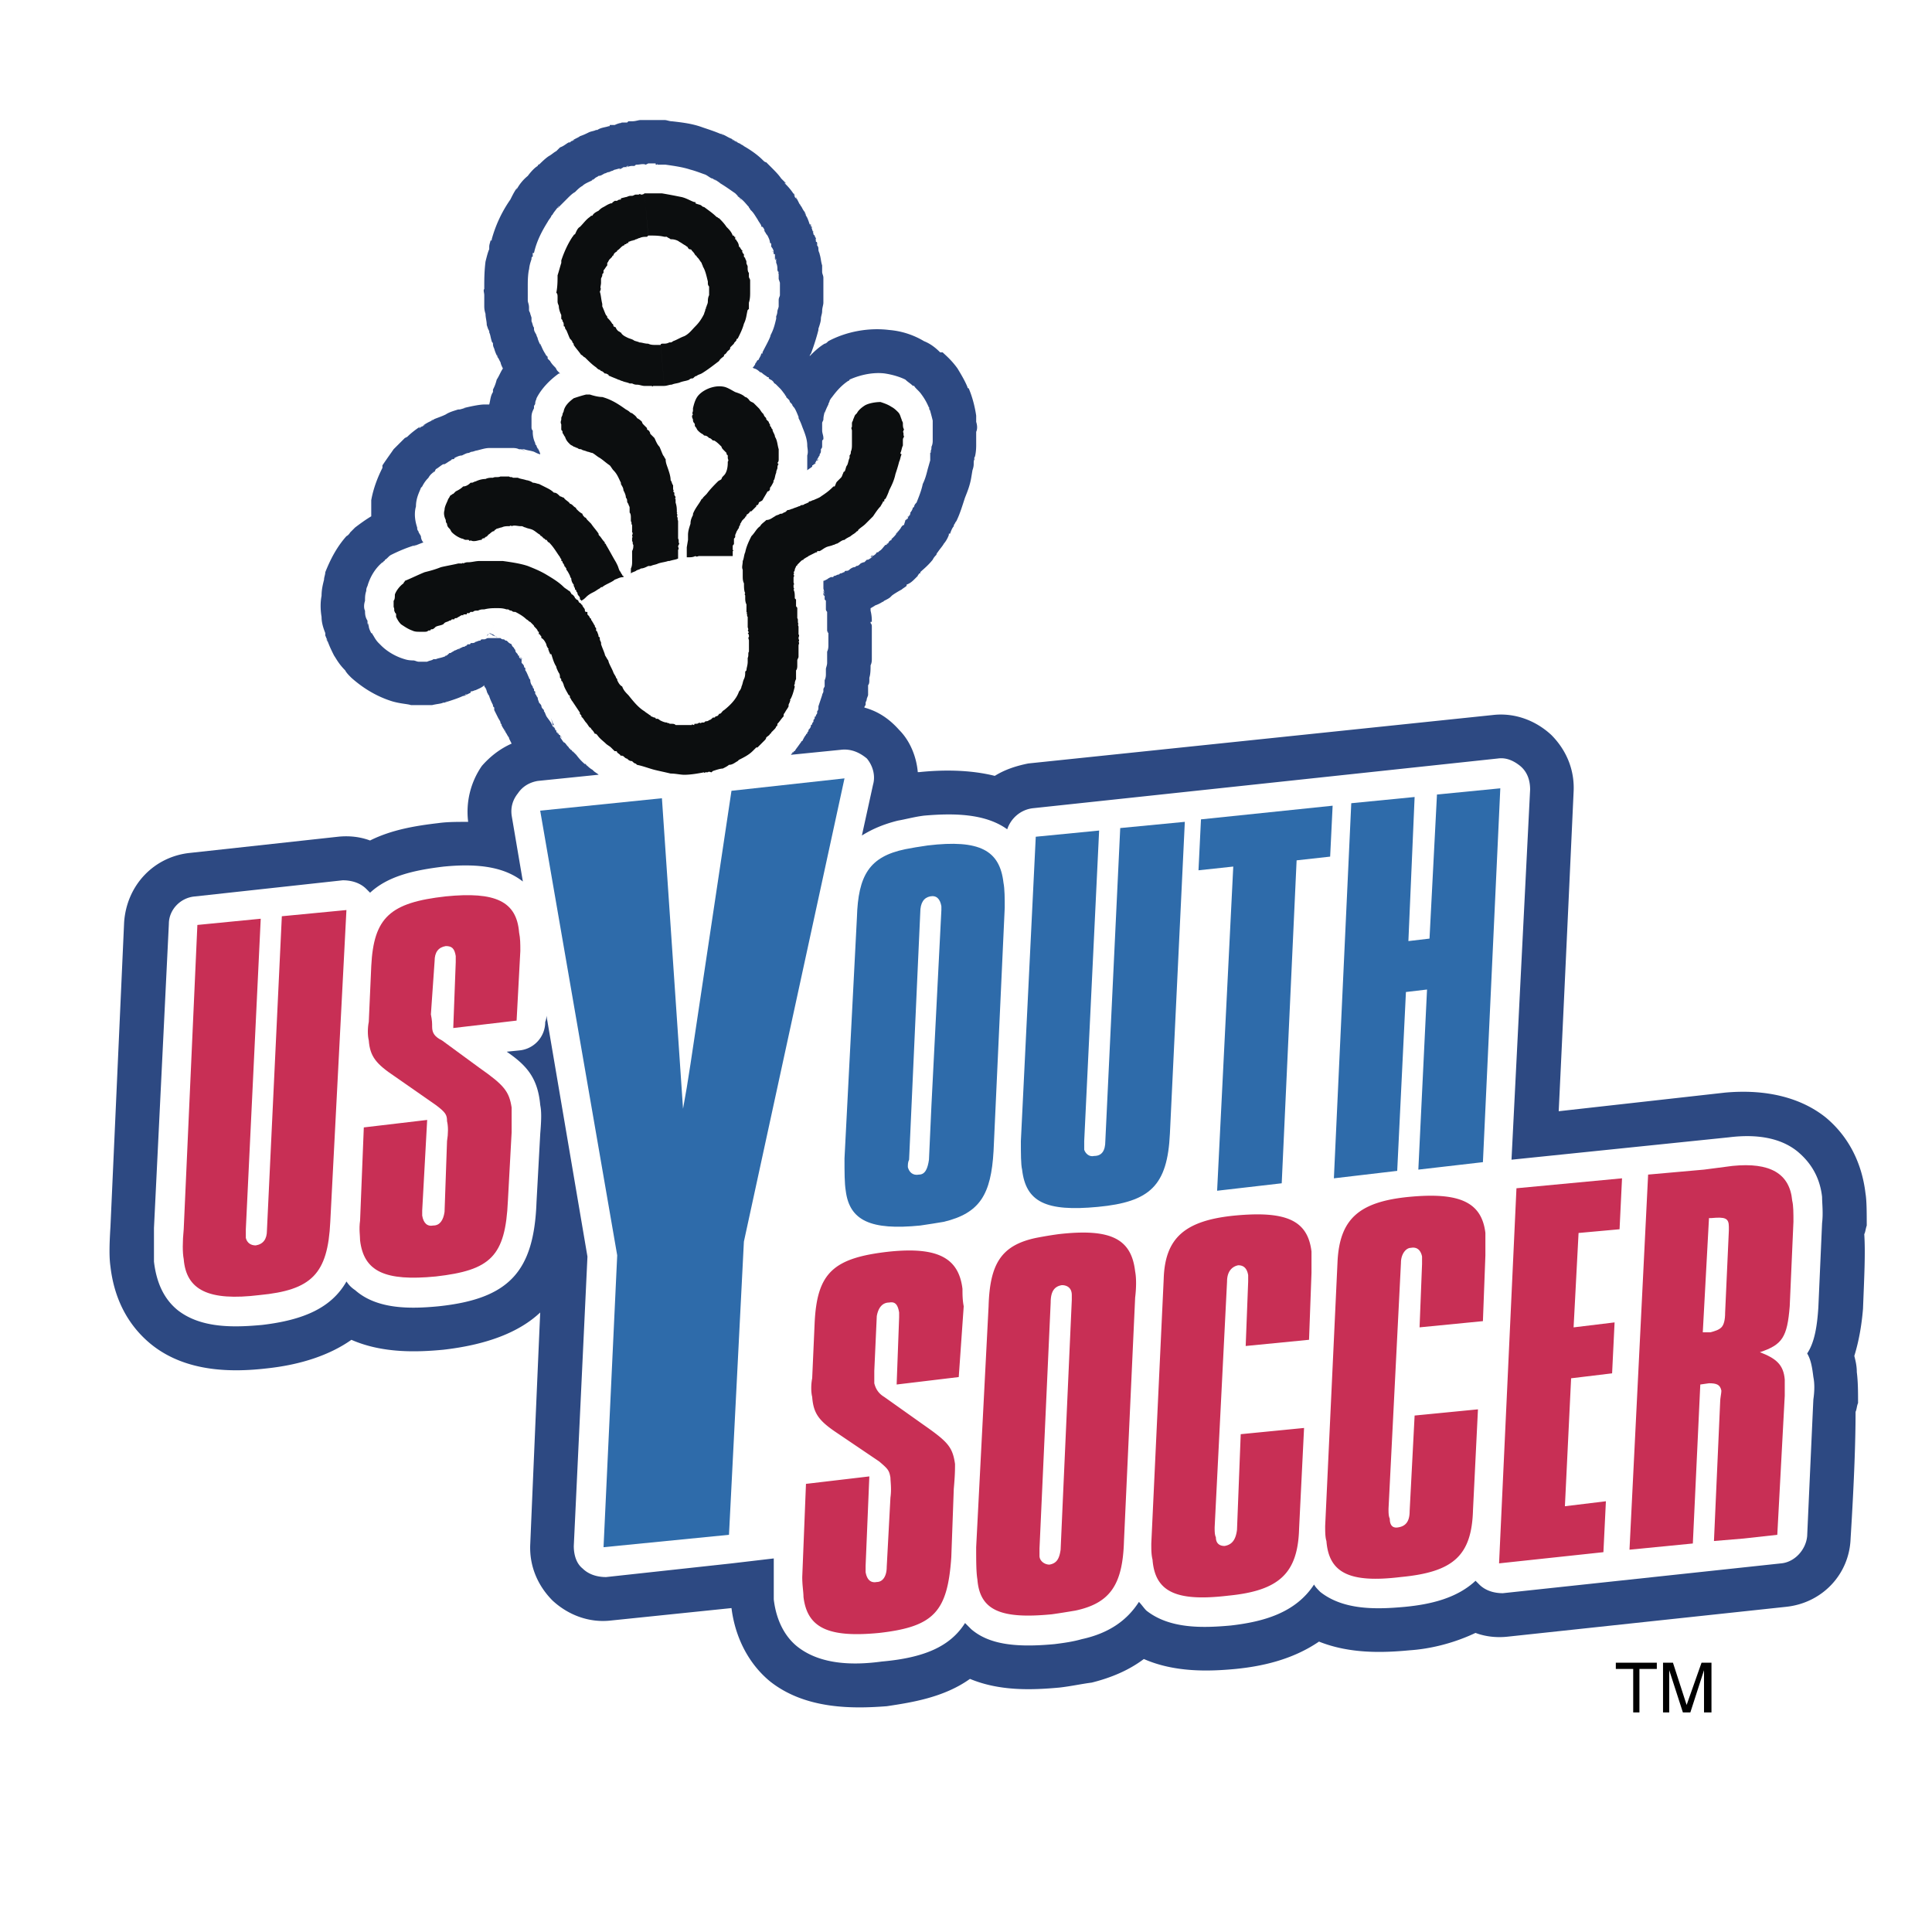
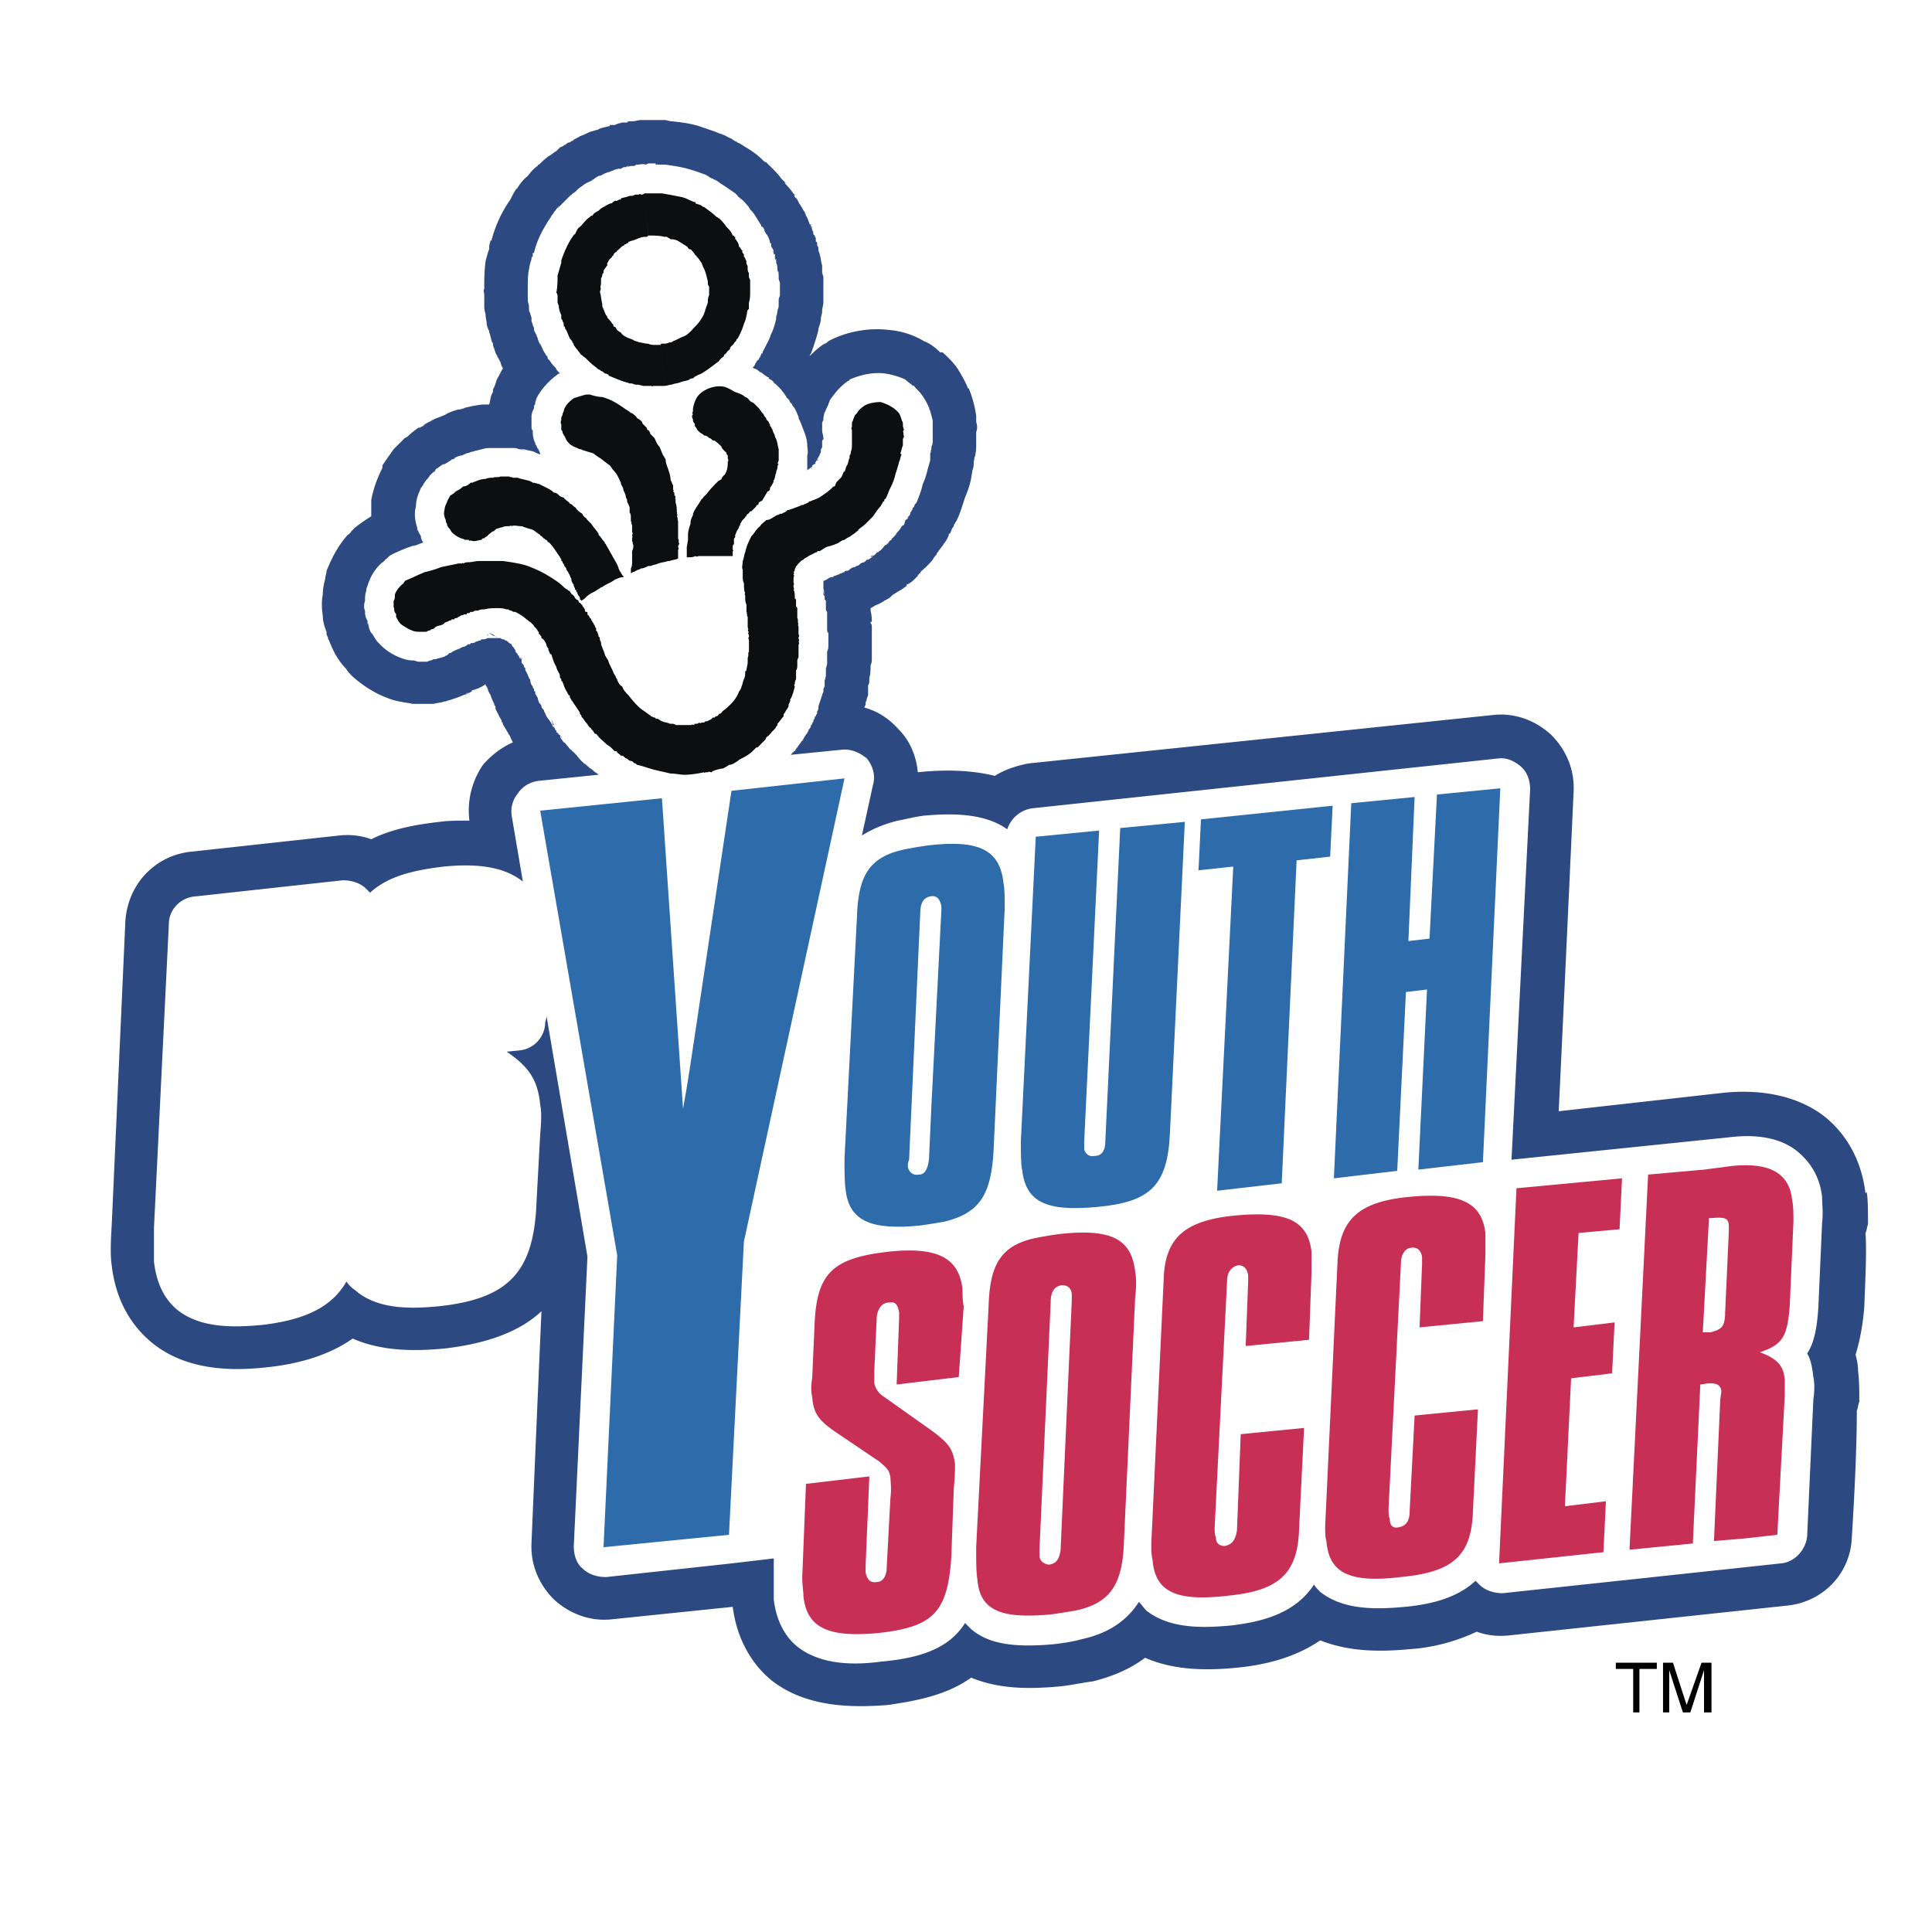
<svg xmlns="http://www.w3.org/2000/svg" width="2500" height="2500" viewBox="0 0 192.756 192.756">
  <g fill-rule="evenodd" clip-rule="evenodd">
    <path fill="#fff" d="M0 0h192.756v192.756H0V0z" />
    <path d="M161.211 165.891v.619h1.734v4.338h.621v-4.338h1.735v-.619h-4.09zM165.92 165.891v4.957h.619v-4.213l1.363 4.213h.744l1.364-4.213v4.213h.744v-4.957h-.992l-1.487 4.213-1.363-4.213h-.992z" />
-     <path d="M186.119 119.049c-.371-3.1-1.734-5.701-3.965-7.561-2.479-1.982-5.949-2.85-10.037-2.479l-16.605 1.859c.494-10.162 1.486-31.848 1.486-31.848.123-2.23-.744-4.213-2.23-5.701-1.611-1.487-3.717-2.23-5.824-1.982l-46.348 4.833c-1.238.248-2.354.62-3.346 1.239-2.478-.62-5.205-.62-7.559-.372h-.124c-.124-1.487-.744-3.098-1.859-4.213-.991-1.115-2.106-1.859-3.47-2.23 0 0 0-.124.124-.248 0-.248 0-.372.124-.62 0 .124-.124.372-.124.372 0-.124.124-.372.248-.743v-.869-.124c0-.124.124-.248 0-.372.124.125 0 .248 0 .372.124-.124.124-.372.124-.496v-.248-.248.248c.124-.372.124-.867.124-1.363v-.124.248c.124-.248.124-.496.124-.619v-.124-.248-.496-.743-.744-.124-.741c0-.124 0-.248-.124-.372v-.124h.124c0-.248 0-.62-.124-1.115v-.248c.248-.124.372-.248.496-.248h.124-.248c.372-.124.62-.248.991-.496-.124.124-.124.124-.248.124.124 0 .248-.124.248-.124.248-.124.496-.248.62-.372l.124-.124c.124-.124.744-.496.991-.62.125-.124.372-.248.496-.372v-.124c.372-.124.62-.372.867-.62l.248-.248c0-.125.124-.125.124-.248h.124v-.124c.248-.248.744-.619 1.239-1.239.124-.248.248-.372.372-.496 0-.124.124-.248.124-.248.248-.372.496-.62.62-.868.124-.124.372-.496.496-.867v-.124h.124c.124-.371.248-.619.372-.743v-.124c.124-.124.124-.248.248-.372.372-.743.62-1.611.868-2.354.248-.619.495-1.239.619-1.982l.124-.744c.125-.372.125-.496.125-.744 0-.124 0-.248.123-.372-.123 0-.123.125-.123.125.123-.125 0-.248.123-.372v-.372-.124.496c.125-.496.125-.991.125-1.239V44.2v-.744-.372c.123-.248.123-.62 0-.992v-.62c-.125-.867-.373-1.858-.745-2.726 0 0-.124 0-.124-.124-.248-.62-.62-1.239-.992-1.859-.62-.867-1.239-1.363-1.487-1.611h-.248c-.496-.495-.992-.867-1.611-1.115a8.057 8.057 0 0 0-3.47-1.115c-1.983-.248-4.213.124-6.072 1.115-.124.124-.248.249-.372.249-.62.372-1.116.867-1.487 1.239 0-.124.124-.248.124-.248.372-.991.62-1.859.743-2.355v-.124c.125-.124.125-.124.125-.248 0 .124 0 .124-.125.248.125-.372.248-.744.248-.992s.124-.496.124-.743c0-.372.124-.62.124-.867v-.248-1.239V27.47v.248c0-.248-.124-.372-.124-.619v-.62c-.124-.372-.124-.743-.248-1.115 0-.124-.125-.248-.125-.496 0-.124 0-.248-.124-.372v-.248s0-.125-.124-.125c0-.124 0-.248-.124-.372.124.124.124.124.124.248v-.248c-.124-.124-.124-.248-.124-.372v.125l-.124-.125c0-.248-.124-.371-.124-.495-.124-.248-.124-.372-.248-.496h.124c0 .124 0 .248.124.372 0 .124 0 .248.124.372 0 0 0-.124-.124-.124v-.248c0-.124-.124-.248-.248-.372-.124-.372-.248-.743-.496-1.115v-.124c.124.248.124.372.248.62-.124-.248-.248-.496-.248-.62-.124-.124-.248-.372-.372-.62v0l-.124-.124c.124.124.124.248.124.248v-.125 0c-.124-.124-.124-.248-.248-.248 0 0 .124 0 .124.124l-.372-.744c0 .124.124.248.124.372 0-.124-.124-.248-.248-.372 0-.124-.124-.248-.124-.372 0 0 .124.124.124.248-.372-.62-.744-.991-.992-1.239v-.124c0 .124.124.124.124.124l-.496-.496c-.248-.372-.62-.743-.991-1.115l-.248-.248-.248-.248c-.124 0-.248-.124-.372-.248-.372-.372-.991-.868-1.859-1.363-.124-.124-.248-.124-.372-.248-.372-.124-.62-.372-.868-.372.124 0 .248 0 .372.124 0 0 .124 0 .124.124 0-.124-.124-.124-.124-.124.124 0 .248.124.248.124-.124 0-.124-.124-.248-.124.124 0 .124 0 .248.124-.248-.124-.248-.124-.372-.248 0 0-.124 0-.248-.124-.372-.124-.62-.372-1.115-.496.124 0 .248 0 .248.124-.496-.248-1.239-.496-1.982-.744-.992-.372-1.983-.496-3.098-.62-.248 0-.496-.124-.744-.124h-2.35c-.248 0-.496.124-.868.124h-.124.124-.248-.124.124-.124.124-.124l-.124.124h-.248-.124.124c-.124 0-.372 0-.496.125.124-.125.248-.125.248-.125h.248c-.372 0-.743.125-.991.248h-.124-.372c0 .124 0 .124-.124.124-.372.124-.744.124-1.115.372h-.248c-.124.124-.248.124-.372.124.124 0 .248 0 .372-.124h.124c-.248.124-.496.124-.744.248s-.496.248-.867.372c-.124.124-.496.248-.868.496.124 0 .248-.124.372-.124-.248 0-.372.124-.496.248h-.124c-.248.124-.496.372-.868.496.248 0 .372-.124.496-.248-.124.124-.248.248-.496.248l-.372.372c-.248.124-.496.372-.744.496-.372.248-.744.619-1.115.991.124-.124.124-.124.124-.248 0 .124-.124.124-.124.248-.248.124-.62.496-.991.991a4.398 4.398 0 0 0-1.116 1.363s0-.124.124-.248c-.248.248-.496.744-.743 1.24a12.831 12.831 0 0 0-1.859 3.965c0 .124 0 .124-.125.124 0 .124-.124.371-.124.619v.248c-.124.248-.248.744-.372 1.239-.124.992-.124 1.858-.124 2.479v.248c-.124.124 0 .372 0 .619v.992c0 .248 0 .496.124.867 0 .372.125.744.125 1.116l.124.372.124.248v.124c.124.248.124.496.248.867 0 .124.124.124.124.249 0 .124 0 .248.124.496.124.496.372.867.372.991 0-.124 0-.248-.124-.372l.371.744v-.124c0 .248.125.495.248.743-.248.372-.372.744-.619 1.115-.124.496-.248.744-.372.992v.248c-.248.372-.248.744-.372 1.239h-.496c-.372 0-1.115.124-2.106.372h.248c-.248 0-.496.124-.62.124h-.124c-.372.124-.868.248-1.239.496-.496.248-.991.372-1.487.62.124 0 .248 0 .248-.124h.248-.124s-.124 0-.248.124c-.372.124-.743.372-1.115.62.124-.124.248-.124.496-.248-.248.124-.372.248-.496.248-.124.124-.124.124-.248.124 0 0 .125 0 .125-.124-.372.248-.868.62-1.24.992l-.248.124-.248.248-.868.867c-.248.372-.62.868-1.115 1.611v.248c-.372.743-.868 1.858-1.116 3.222v1.611c-.619.372-1.115.743-1.61 1.115l-.124.124v.125-.125l-.124.125-.248.248s-.124.248-.372.372c-.991 1.115-1.611 2.354-2.107 3.594 0 .248-.124.496-.124.744-.124.496-.248.991-.248 1.611-.124.62-.124 1.363 0 2.106 0 .496.124.992.372 1.611v.248c.124.248.124.372.248.62-.124-.124-.124-.248-.124-.372.248.744.496 1.239.744 1.735.248.372.495.867 1.115 1.487.124.248.372.496.62.743 1.115.992 2.479 1.859 4.089 2.354.868.248 1.487.248 1.859.372h2.108c.496-.124.868-.124 1.116-.248h.124c.124-.124.248-.124.496-.124-.124 0-.372 0-.496.124.744-.248 1.611-.496 2.23-.868-.124 0-.248.125-.371.248l.743-.372v-.124c.248 0 .372-.124.496-.124.248-.124.62-.248.868-.496v.124c.124.125.124.248.248.372-.125-.124-.125-.124-.125-.248.125.248.125.496.248.619 0 .125.124.125.124.248v-.124c-.124 0-.124 0-.124-.125 0 .125 0 .125.124.125v.124c.124.372.248.62.372.868 0-.124-.124-.124-.124-.248 0 .124.124.124.124.248v.124l.124.124v.248l.372.744c.124.248.248.372.248.496 0 .125.125.248.125.248 0-.124-.125-.124-.125-.248.125.372.372.744.496.868v.123h.124c-.124 0-.124 0-.124-.123 0 0-.124 0-.124-.125.248.372.372.62.496.868 0 0 0-.124-.124-.248l.372.744c-1.116.496-2.107 1.239-2.974 2.23a8.044 8.044 0 0 0-1.363 5.577c-1.115 0-2.106 0-2.974.124-2.106.248-4.585.62-6.815 1.735-.992-.372-2.107-.496-3.222-.372l-14.747 1.611c-3.594.372-6.32 3.222-6.568 6.939l-1.363 30.361c-.124 1.982-.124 3.098 0 3.965.372 3.223 1.735 5.824 3.966 7.684 3.594 2.975 8.426 2.85 11.648 2.479 3.47-.373 6.32-1.363 8.427-2.85 3.098 1.361 6.568 1.238 9.17.99 4.337-.496 7.559-1.734 9.666-3.717-.372 8.426-.991 23.049-.991 23.049-.124 2.23.744 4.213 2.23 5.701 1.611 1.486 3.718 2.23 5.824 1.982l12.021-1.24c.372 2.975 1.735 5.576 3.842 7.312 3.594 2.85 8.426 2.725 11.648 2.479 2.479-.373 5.7-.867 8.303-2.727 2.974 1.238 6.197 1.115 8.923.867 1.115-.125 2.23-.371 3.221-.496 1.982-.496 3.719-1.238 5.205-2.354 3.098 1.363 6.568 1.238 9.17.99 2.479-.248 5.576-.867 8.303-2.727 3.098 1.24 6.443 1.115 9.047.867 1.857-.123 4.213-.619 6.568-1.734.99.373 2.105.496 3.221.373l27.76-2.975c3.594-.373 6.318-3.223 6.443-6.816.371-5.947.496-9.914.496-12.639.123-.248.123-.621.248-.869 0-1.115 0-2.105-.125-3.098 0-.619-.123-1.115-.248-1.611.496-1.609.744-3.221.867-4.709.125-3.221.248-5.576.125-7.436.123-.246.123-.494.248-.867-.002-1.36-.002-2.477-.127-3.219z" fill="#2d4982" />
+     <path d="M186.119 119.049c-.371-3.1-1.734-5.701-3.965-7.561-2.479-1.982-5.949-2.85-10.037-2.479l-16.605 1.859c.494-10.162 1.486-31.848 1.486-31.848.123-2.23-.744-4.213-2.23-5.701-1.611-1.487-3.717-2.23-5.824-1.982l-46.348 4.833c-1.238.248-2.354.62-3.346 1.239-2.478-.62-5.205-.62-7.559-.372h-.124c-.124-1.487-.744-3.098-1.859-4.213-.991-1.115-2.106-1.859-3.47-2.23 0 0 0-.124.124-.248 0-.248 0-.372.124-.62 0 .124-.124.372-.124.372 0-.124.124-.372.248-.743v-.869-.124c0-.124.124-.248 0-.372.124.125 0 .248 0 .372.124-.124.124-.372.124-.496v-.248-.248.248c.124-.372.124-.867.124-1.363v-.124.248c.124-.248.124-.496.124-.619v-.124-.248-.496-.743-.744-.124-.741c0-.124 0-.248-.124-.372v-.124h.124c0-.248 0-.62-.124-1.115v-.248c.248-.124.372-.248.496-.248h.124-.248c.372-.124.62-.248.991-.496-.124.124-.124.124-.248.124.124 0 .248-.124.248-.124.248-.124.496-.248.62-.372l.124-.124c.124-.124.744-.496.991-.62.125-.124.372-.248.496-.372v-.124c.372-.124.62-.372.867-.62l.248-.248c0-.125.124-.125.124-.248h.124v-.124c.248-.248.744-.619 1.239-1.239.124-.248.248-.372.372-.496 0-.124.124-.248.124-.248.248-.372.496-.62.62-.868.124-.124.372-.496.496-.867v-.124h.124c.124-.371.248-.619.372-.743v-.124c.124-.124.124-.248.248-.372.372-.743.62-1.611.868-2.354.248-.619.495-1.239.619-1.982l.124-.744c.125-.372.125-.496.125-.744 0-.124 0-.248.123-.372-.123 0-.123.125-.123.125.123-.125 0-.248.123-.372v-.372-.124.496c.125-.496.125-.991.125-1.239V44.2v-.744-.372c.123-.248.123-.62 0-.992v-.62c-.125-.867-.373-1.858-.745-2.726 0 0-.124 0-.124-.124-.248-.62-.62-1.239-.992-1.859-.62-.867-1.239-1.363-1.487-1.611h-.248c-.496-.495-.992-.867-1.611-1.115a8.057 8.057 0 0 0-3.47-1.115c-1.983-.248-4.213.124-6.072 1.115-.124.124-.248.249-.372.249-.62.372-1.116.867-1.487 1.239 0-.124.124-.248.124-.248.372-.991.62-1.859.743-2.355v-.124c.125-.124.125-.124.125-.248 0 .124 0 .124-.125.248.125-.372.248-.744.248-.992s.124-.496.124-.743c0-.372.124-.62.124-.867v-.248-1.239V27.47v.248c0-.248-.124-.372-.124-.619v-.62c-.124-.372-.124-.743-.248-1.115 0-.124-.125-.248-.125-.496 0-.124 0-.248-.124-.372v-.248s0-.125-.124-.125c0-.124 0-.248-.124-.372.124.124.124.124.124.248v-.248c-.124-.124-.124-.248-.124-.372v.125l-.124-.125c0-.248-.124-.371-.124-.495-.124-.248-.124-.372-.248-.496h.124c0 .124 0 .248.124.372 0 .124 0 .248.124.372 0 0 0-.124-.124-.124v-.248c0-.124-.124-.248-.248-.372-.124-.372-.248-.743-.496-1.115v-.124c.124.248.124.372.248.62-.124-.248-.248-.496-.248-.62-.124-.124-.248-.372-.372-.62v0l-.124-.124c.124.124.124.248.124.248v-.125 0c-.124-.124-.124-.248-.248-.248 0 0 .124 0 .124.124l-.372-.744c0 .124.124.248.124.372 0-.124-.124-.248-.248-.372 0-.124-.124-.248-.124-.372 0 0 .124.124.124.248-.372-.62-.744-.991-.992-1.239v-.124c0 .124.124.124.124.124l-.496-.496c-.248-.372-.62-.743-.991-1.115l-.248-.248-.248-.248c-.124 0-.248-.124-.372-.248-.372-.372-.991-.868-1.859-1.363-.124-.124-.248-.124-.372-.248-.372-.124-.62-.372-.868-.372.124 0 .248 0 .372.124 0 0 .124 0 .124.124 0-.124-.124-.124-.124-.124.124 0 .248.124.248.124-.124 0-.124-.124-.248-.124.124 0 .124 0 .248.124-.248-.124-.248-.124-.372-.248 0 0-.124 0-.248-.124-.372-.124-.62-.372-1.115-.496.124 0 .248 0 .248.124-.496-.248-1.239-.496-1.982-.744-.992-.372-1.983-.496-3.098-.62-.248 0-.496-.124-.744-.124h-2.35c-.248 0-.496.124-.868.124h-.124.124-.248-.124.124-.124.124-.124l-.124.124h-.248-.124.124c-.124 0-.372 0-.496.125.124-.125.248-.125.248-.125h.248c-.372 0-.743.125-.991.248h-.124-.372c0 .124 0 .124-.124.124-.372.124-.744.124-1.115.372h-.248c-.124.124-.248.124-.372.124.124 0 .248 0 .372-.124h.124c-.248.124-.496.124-.744.248s-.496.248-.867.372c-.124.124-.496.248-.868.496.124 0 .248-.124.372-.124-.248 0-.372.124-.496.248h-.124c-.248.124-.496.372-.868.496.248 0 .372-.124.496-.248-.124.124-.248.248-.496.248l-.372.372c-.248.124-.496.372-.744.496-.372.248-.744.619-1.115.991.124-.124.124-.124.124-.248 0 .124-.124.124-.124.248-.248.124-.62.496-.991.991a4.398 4.398 0 0 0-1.116 1.363s0-.124.124-.248c-.248.248-.496.744-.743 1.24a12.831 12.831 0 0 0-1.859 3.965c0 .124 0 .124-.125.124 0 .124-.124.371-.124.619v.248c-.124.248-.248.744-.372 1.239-.124.992-.124 1.858-.124 2.479v.248c-.124.124 0 .372 0 .619v.992c0 .248 0 .496.124.867 0 .372.125.744.125 1.116l.124.372.124.248v.124c.124.248.124.496.248.867 0 .124.124.124.124.249 0 .124 0 .248.124.496.124.496.372.867.372.991 0-.124 0-.248-.124-.372l.371.744v-.124c0 .248.125.495.248.743-.248.372-.372.744-.619 1.115-.124.496-.248.744-.372.992v.248c-.248.372-.248.744-.372 1.239h-.496c-.372 0-1.115.124-2.106.372h.248c-.248 0-.496.124-.62.124h-.124c-.372.124-.868.248-1.239.496-.496.248-.991.372-1.487.62.124 0 .248 0 .248-.124h.248-.124s-.124 0-.248.124c-.372.124-.743.372-1.115.62.124-.124.248-.124.496-.248-.248.124-.372.248-.496.248-.124.124-.124.124-.248.124 0 0 .125 0 .125-.124-.372.248-.868.62-1.24.992l-.248.124-.248.248-.868.867c-.248.372-.62.868-1.115 1.611v.248c-.372.743-.868 1.858-1.116 3.222v1.611c-.619.372-1.115.743-1.61 1.115v.125-.125l-.124.125-.248.248s-.124.248-.372.372c-.991 1.115-1.611 2.354-2.107 3.594 0 .248-.124.496-.124.744-.124.496-.248.991-.248 1.611-.124.62-.124 1.363 0 2.106 0 .496.124.992.372 1.611v.248c.124.248.124.372.248.62-.124-.124-.124-.248-.124-.372.248.744.496 1.239.744 1.735.248.372.495.867 1.115 1.487.124.248.372.496.62.743 1.115.992 2.479 1.859 4.089 2.354.868.248 1.487.248 1.859.372h2.108c.496-.124.868-.124 1.116-.248h.124c.124-.124.248-.124.496-.124-.124 0-.372 0-.496.124.744-.248 1.611-.496 2.23-.868-.124 0-.248.125-.371.248l.743-.372v-.124c.248 0 .372-.124.496-.124.248-.124.62-.248.868-.496v.124c.124.125.124.248.248.372-.125-.124-.125-.124-.125-.248.125.248.125.496.248.619 0 .125.124.125.124.248v-.124c-.124 0-.124 0-.124-.125 0 .125 0 .125.124.125v.124c.124.372.248.62.372.868 0-.124-.124-.124-.124-.248 0 .124.124.124.124.248v.124l.124.124v.248l.372.744c.124.248.248.372.248.496 0 .125.125.248.125.248 0-.124-.125-.124-.125-.248.125.372.372.744.496.868v.123h.124c-.124 0-.124 0-.124-.123 0 0-.124 0-.124-.125.248.372.372.62.496.868 0 0 0-.124-.124-.248l.372.744c-1.116.496-2.107 1.239-2.974 2.23a8.044 8.044 0 0 0-1.363 5.577c-1.115 0-2.106 0-2.974.124-2.106.248-4.585.62-6.815 1.735-.992-.372-2.107-.496-3.222-.372l-14.747 1.611c-3.594.372-6.32 3.222-6.568 6.939l-1.363 30.361c-.124 1.982-.124 3.098 0 3.965.372 3.223 1.735 5.824 3.966 7.684 3.594 2.975 8.426 2.85 11.648 2.479 3.47-.373 6.32-1.363 8.427-2.85 3.098 1.361 6.568 1.238 9.17.99 4.337-.496 7.559-1.734 9.666-3.717-.372 8.426-.991 23.049-.991 23.049-.124 2.23.744 4.213 2.23 5.701 1.611 1.486 3.718 2.23 5.824 1.982l12.021-1.24c.372 2.975 1.735 5.576 3.842 7.312 3.594 2.85 8.426 2.725 11.648 2.479 2.479-.373 5.7-.867 8.303-2.727 2.974 1.238 6.197 1.115 8.923.867 1.115-.125 2.23-.371 3.221-.496 1.982-.496 3.719-1.238 5.205-2.354 3.098 1.363 6.568 1.238 9.17.99 2.479-.248 5.576-.867 8.303-2.727 3.098 1.24 6.443 1.115 9.047.867 1.857-.123 4.213-.619 6.568-1.734.99.373 2.105.496 3.221.373l27.76-2.975c3.594-.373 6.318-3.223 6.443-6.816.371-5.947.496-9.914.496-12.639.123-.248.123-.621.248-.869 0-1.115 0-2.105-.125-3.098 0-.619-.123-1.115-.248-1.611.496-1.609.744-3.221.867-4.709.125-3.221.248-5.576.125-7.436.123-.246.123-.494.248-.867-.002-1.36-.002-2.477-.127-3.219z" fill="#2d4982" />
    <path d="M179.428 114.959c-1.611-1.363-3.965-1.859-6.939-1.488l-21.686 2.232 1.857-36.93c0-.867-.246-1.735-.99-2.354-.619-.496-1.363-.867-2.23-.744l-46.348 4.957c-1.238.124-2.23.991-2.602 2.107-2.23-1.611-5.453-1.611-8.303-1.363-.991.124-1.859.372-2.603.496-1.487.372-2.602.868-3.594 1.487l1.115-5.081c.248-.867 0-1.859-.619-2.603-.744-.619-1.611-.991-2.603-.867l-4.957.496c0-.125.124-.125.124-.125v-.124h.124c0-.124.124-.124.124-.124.124-.248.372-.496.496-.744a1.535 1.535 0 0 1-.248.372c.124-.125.248-.372.372-.496 0-.124.124-.124.124-.124.124-.248.248-.496.372-.62 0-.124.124-.124.124-.124 0-.125 0-.125.124-.248v-.125c.248-.248.372-.496.372-.867 0 .372-.124.62-.372.867.124-.124.248-.248.248-.496.124 0 .124-.124.124-.124 0-.125.124-.125.124-.248v-.124c0 .124 0 .124-.124.248.124-.124.124-.124.124-.248.124-.124.124-.124.124-.248s.124-.124.124-.124 0 .124-.124.124c.124 0 .124-.124.124-.248.124-.124.124-.124.124-.372.124-.124.124-.248.124-.496h.125-.125l.372-1.115c0-.125.124-.248.124-.372v-.248l.125-.248v-.243-.124-.125-.124c.124-.248.124-.496.124-.62v-.496c0-.124.124-.372.124-.62v-.372-.248-.124-.248-.124s.124-.125 0-.248c.124.124 0 .248 0 .248v0c.124-.125.124-.248.124-.372 0 .124 0 .248-.124.372.124-.248.124-.496.124-.62v-.248-.496-.495 0l-.124-.124h.124s-.124 0-.124-.124v-.372-.372-.248s0 .124 0 0v-.496-.248-.124s-.124-.124-.124-.248v-.744-.124l-.124-.124v-.248-.124.124-.124c-.125 0-.125-.124-.125-.248v-.124c0 .124.125.248.125.372 0-.124-.125-.372-.125-.496.125.124.125.372.125.62v-.248c0-.248-.125-.496-.125-.62v-.124-.248-.372c.125 0 .248-.124.372-.124h-.124.124V57.7v.124c-.124 0-.248.124-.248.124.124-.124.248-.124.372-.248l.248-.124h.124-.124.248c0-.124.124-.124.124-.124.124 0 .248-.125.372-.125s.124-.124.248-.124.248-.124.372-.124c0-.124.124-.124.124-.124.124 0 .248 0 .372-.124s.372-.248.496-.248.124-.123.248-.123.248-.125.372-.248c0 0 .248-.124.372-.124l.248-.248h.124c.248-.124.372-.248.495-.372l.124-.124-.124.124-.251.132s0-.124 0 0c.124-.248.248-.248.124-.124v-.124.124c.124 0 .372-.124.496-.372.124 0 .248-.124.372-.372-.124.248-.248.372-.372.372h.124l.124-.124c.248-.124.371-.372.619-.62h.124c0-.125 0-.125.124-.125.124-.248.248-.371.372-.496v.125c-.124 0-.124.124-.248.124.248-.248.62-.496.867-.992a.266.266 0 0 1-.248.248c.248-.124.372-.371.496-.496.124-.248.248-.372.372-.372 0-.124.124-.372.124-.496.124 0 .124-.124.248-.124v-.124c0-.124.124-.124.248-.372-.124.124-.124.248-.248.372v-.124a.267.267 0 0 0 .248-.248c.248-.496.248-.496 0 0v-.124c.124-.124.248-.372.248-.496.124 0 .124-.124.124-.124v.124c0-.248.124-.371.248-.496.248-.619.496-1.239.62-1.858.248-.496.372-.992.496-1.487l.248-.867v-.372-.372l.125-.124h-.125c.125-.124.125-.372.125-.496.124-.248.124-.496.124-.62v-.744-.124-1.116a20.304 20.304 0 0 0-.372-1.363c0 .124 0 .248.124.372-.248-.62-.495-1.115-.867-1.611-.248-.372-.62-.62-.743-.868h-.124c-.248-.248-.496-.372-.744-.62-.496-.248-1.239-.496-2.107-.62-1.115-.124-2.354.124-3.47.62 0 .124-.124.124-.124.124-.743.496-1.239 1.115-1.61 1.611l.124-.124c-.124.124-.248.248-.372.496 0 .124-.124.248-.124.372-.124.248-.248.496-.372.867v-.248c0 .248-.125.496-.125.868 0 .124-.124.248-.124.372v.744c0 .248.124.496.124.743v.124c-.124.124-.124.124-.124.248v.496c0 .124-.124.248-.124.248v.124c0 .124 0 .248-.124.372v.124c-.125.124-.125.248-.248.371v.125l-.124.124c.124-.124.248-.124.248-.248l-.248.248v0c0 .124 0 .124-.124.248v-.124.124c0-.124 0-.124.124-.124 0-.124 0-.248.124-.248l-.124.124.124-.124c-.124.124-.248.248-.248.372-.124 0-.124.124-.248.124v.124c-.124.125-.372.248-.495.372v-.496-.62-.371c.124-.372 0-.744 0-.992 0-.62-.248-1.239-.496-1.859a5.979 5.979 0 0 0-.372-.867v-.124c-.248-.62-.372-.867-.496-.991s-.124-.248-.248-.372c.124.124.124.124.124.248 0-.124-.124-.248-.248-.372v-.124.124c0-.124-.124-.124-.124-.248l.124.124c-.124 0-.124-.124-.124-.124l-.125-.124-.124-.124v-.124l-.124-.124c0 .124.124.124.124.124-.248-.248-.372-.496-.62-.744l-.372-.372.124.124-.371-.372c0 .124.124.124.248.248l-.372-.372c-.124-.124-.248-.124-.372-.248v-.124h-.124c-.124-.124-.372-.248-.496-.372l.124.124-.124-.124s.124 0 0 0c0 0-.124-.124-.248-.124-.248-.248-.496-.372-.62-.372l-.124-.124c.124 0 .124-.124.248-.248 0-.124.124-.248.124-.248s.124-.124 0-.124c.124 0 .124-.124.248-.124 0-.124.125-.248.248-.496 0 .124-.124.124-.124.248 0-.124.124-.248.124-.372h.124c0-.125 0-.125.124-.248-.124.123-.124.123-.124.248v-.125c.372-.743.744-1.363.868-1.858 0 0 0 .124-.124.248.372-.62.496-1.239.62-1.735v-.124-.125c.124-.248.124-.495.124-.743v.248c0-.124.125-.372.125-.496v-.619c0-.248.124-.372.124-.496v-.743-.124-.372l-.124-.371v-.62c-.125 0 0-.124-.125-.248.125.125.125.248.125.372l-.125-.372c0-.248 0-.496-.124-.743v-.124c0-.248-.124-.372-.124-.496 0 0 0 .124.124.248v.124l-.124-.124v-.124-.372h-.124v-.248.124c0-.124-.125-.248-.125-.248 0 .124 0 .124.125.248-.125-.124-.125-.248-.125-.248 0-.124-.124-.248-.124-.248s.124.124.124.248v-.248.248l.125.124c0-.124-.125-.372-.248-.496v-.249c0-.123-.124-.123-.124-.123 0-.248-.124-.496-.248-.744 0 0-.124-.125-.124-.248v.248c0-.248-.124-.372-.248-.496 0 0 .124 0 .124.124v.124a.947.947 0 0 0-.248-.62c-.124 0-.124 0-.124-.124-.124-.248-.248-.372-.372-.62-.248-.372-.372-.62-.62-.867l-.123-.124c0-.125-.125-.125-.125-.248-.248-.248-.496-.62-.867-.868l-.372-.372.248.248s-.124 0-.124-.124c.124.124.248.248.248.372.124 0 .124.124.124.124-.124-.248-.372-.496-.619-.743-.372-.248-.868-.62-1.487-.992-.124-.124-.372-.248-.496-.372 0 .124 0 .124.125.124-.125 0-.125-.124-.248-.124 0 0-.125-.124-.248-.124-.248-.124-.372-.248-.62-.372-.371-.124-.991-.372-1.487-.496-.744-.248-1.611-.372-2.479-.496h-.372.248-.62s-.124 0-.124-.124v.124c.124 0 .372 0 .496.124-.124-.124-.372-.124-.62-.124v-.124h.248-.991l-.248.124c-.248-.124-.62 0-.868 0-.124 0-.124 0-.248.124h-.124-.124c-.248 0-.495.124-.619.124.124-.124.124-.124.248-.124-.124.124-.372.124-.496.124-.124.124-.248.124-.248.124h.124c-.124 0-.248.124-.372.124.124 0 .124-.124.248-.124-.248 0-.496.124-.62.124l-.248.124c-.124 0-.248.124-.372.124s-.248.124-.372.124c-.248.124-.372.248-.62.248-.124.124-.248.124-.372.248s-.244.133-.244.133l-.124.124c.124 0 .124-.124.248-.124-.496.248-.867.372-1.115.62-.248.124-.496.372-.744.62-.248.124-.496.372-.744.619.125-.124.125-.248.248-.248-.124 0-.124.124-.248.248l-.991.991c0-.123.125-.123.125-.248-.248.372-.496.62-.62.868l-.124.124c0 .124-.248.372-.372.62-.62.991-1.115 1.982-1.363 3.098h-.124v.372c-.124 0-.124.124-.124.248-.124.372-.248.744-.248 1.239v-.248c-.124.62-.124 1.239-.124 1.735V29.95c0 .248.124.372.124.744v.248c0 .124.124.248.124.372l.124.372v.372l.124.124-.124-.124c.124.248.124.496.248.62v.124c0 .248.124.372.248.62-.124-.124-.124-.248-.124-.248s0 .124.124.248c0 .124.124.248.124.372.124.372.248.62.372.744-.124-.124-.124-.124-.124-.248.124.248.248.619.496.991.124.248.248.372.248.372v.124l.248.248c.124.248.372.495.496.619s.124.248.248.372l.248.248h-.124.124-.124c-.868.62-1.735 1.487-2.231 2.479 0 .124-.124.248-.124.496 0 0 0 .124-.124.248v.248c-.124.248-.248.495-.248.867v.991c0 .124 0 .248.124.372v.124c0 .496.124.867.248 1.115 0 .124 0 .124.124.248 0 .124.124.248.124.372l.124.124c-.124-.124-.124-.124-.124-.248.124.248.248.496.248.62-.124 0-.372-.124-.62-.248-.372-.124-.619-.124-.991-.248h-.496c-.248-.124-.496-.124-.62-.124h.248-1.24-.248-.371-.744c-.372 0-.744.124-1.239.248-.124 0-.372.124-.496.124s-.248.124-.372.124-.372.124-.62.248c-.248 0-.496.124-.744.248 0 .123-.124.123-.248.123l-.124.125c-.248.124-.372.248-.62.372h-.124c-.248.124-.496.372-.744.496l-.124.248c-.124 0-.248.125-.248.125.124-.125.124-.125.248-.125a1.5 1.5 0 0 0-.62.62c-.124.124-.372.372-.62.867l-.124.124c-.124.372-.496.991-.496 1.859-.248.868 0 1.735.124 2.107 0 .124 0 .248.124.371v0c0 .125.125.248.248.496 0 .248.124.496.248.62-.372.124-.62.248-.992.372.125-.124.125-.124.248-.124-.868.248-1.735.62-2.478.991-.248.124-.372.372-.62.496 0 .124-.124.124-.124.124s0 .124-.124.124l-.248.248.248-.248c-.744.62-1.239 1.487-1.487 2.354-.124.248-.124.372-.124.496-.124.372-.124.62-.124.991-.124.372-.124.744 0 .992 0 .248 0 .619.248.991v.124c0 .124 0 .248.124.248l-.124-.124c0 .124 0 .124.124.124v.124c-.124-.124-.124-.248-.124-.248 0 .124.124.124.124.248 0 .248.124.496.248.744 0 0 .124 0 .124.124.124.124.248.495.62.867l.248.248c.62.62 1.487 1.115 2.354 1.363.372.124.744.124.992.124h-.248.124c.125 0 .372.124.496.124h.248-.248.868c.248-.124.495-.124.619-.248h.124-.124.248c.248-.124.619-.124 1.115-.372-.124 0-.124 0-.248.124.248-.124.372-.248.496-.372h.125c.124-.124.248-.124.371-.248h.248-.248c.125 0 .248-.124.372-.124s.124-.124.124-.124h.124c-.124 0-.124 0-.124.124h-.124-.124c.124 0 .372-.124.62-.248h.124c.124-.124.248-.124.248-.124h-.248.248l.124-.124-.124.124c0-.124.124-.124.124-.124h.124s.124 0 .124-.124h.124c.124 0 .248 0 .372-.124.124 0 .248-.124.496-.124 0-.124.124-.124.248-.124h.124c.124 0 .248-.124.372-.124h-.124 1.115s-.124-.124-.248-.124h.248c-.248 0-.372-.124-.496-.124h-.124.124c-.124-.124-.248-.124-.372-.248 0 .124-.124.124-.248.248.124-.124.248-.124.248-.248-.124.124-.124.248-.248.248l-.125.124.372-.372c.496-.62.744-1.363.744-2.23 0 .867-.248 1.611-.744 2.23.124 0 .124-.124.124-.124s0 .124-.124.124c.124 0 .248.124.372.124.124.124.372.248.496.372h.248-.124.124c.125.124.248.124.248.124.124 0 .124 0 .248.124.124 0 .124 0 .248.124s.124.124.372.248c0 .124.124.248.124.248l.124.124c0 .124.125.124.125.248 0 .125.124.248.124.248.124.124.124.124.124.248.124 0 .124 0 .124.124s.124.124.124.248v-.248c-.124 0-.124-.124-.124-.124s0 .124.124.124v-.131.124-.124.124c0 .124.124.124.124.124 0 .124.125.124.125.248 0-.124-.125-.124-.125-.124v0c0-.124-.124-.124-.124-.124s0 .124.124.124v.372c.125.124.248.248.248.372 0 0 0 .124.124.124v.248c.124.124.248.496.372.743 0 .124.124.124.124.248v0c0 .248.124.496.248.619 0 .125 0 .125.124.125h-.124.124v0h-.124l.124.124v.124c0 .124.124.124.124.124l-.124-.124.124.124v.124s0-.124-.124-.248c.124.124.124.248.124.372.124.125.124.248.248.372 0 .248.124.372.124.496.124.124.248.248.248.372s.124.248.248.372v.124c.124.124.124.248.248.496.248.372.496.619.62.991l.124.124.124.124v-.124h-.124v-.124-.124.124c0-.124 0-.124-.124-.124 0-.248-.124-.372-.124-.744 0 .248.124.496.248.744 0 .124 0 .248.124.248v.248c.124 0 .124.125.124.125 0 .123 0 .123.124.123v.125h.125v.124c.124 0 .124 0 .124.124v-.124 0c-.124 0-.124 0-.124-.124 0 .124 0 .124.124.124h-.124.124c0 .124.124.248.248.372 0-.124-.124-.124-.124-.124s.124 0 .124.124c-.124-.124-.124-.248-.248-.248l.372.372-.372-.372c0 .124.124.124.124.124-.124 0-.124 0-.124-.124v.124c.124.124.248.372.372.496.124 0 .248.249.372.372l.125.125c0 .124.124.124.124.124 0 .124.124.124.124.124.124.124.124.248.248.372-.124-.124-.124-.248-.124-.248l.372.372c.372.496.744.867 1.115 1.115-.124-.124-.248-.124-.248-.248.248.248.496.495.744.62l.124.124c.124.124.372.248.496.372l-6.072.62c-.744.124-1.487.496-1.983 1.239-.496.62-.743 1.363-.62 2.23l1.116 6.568c-1.735-1.363-4.214-1.859-7.931-1.487-3.098.372-5.577.992-7.312 2.603l-.372-.372c-.62-.62-1.487-.868-2.355-.868l-14.747 1.611c-1.487.124-2.602 1.363-2.602 2.726l-1.487 30.36v3.346c.248 2.107.992 3.719 2.354 4.834 2.355 1.857 5.7 1.734 8.427 1.486 4.213-.496 6.939-1.734 8.426-4.336.248.371.496.619.868.867 2.23 1.982 5.7 1.857 8.302 1.609 7.064-.742 9.542-3.469 9.79-10.408l.372-6.816c.124-1.486.124-2.23 0-2.85-.248-2.727-1.363-3.967-3.346-5.328l1.239-.125a2.84 2.84 0 0 0 2.603-2.85s.124-.248.124-.619l4.089 24.039-1.363 28.875c0 .867.248 1.734.867 2.23.62.619 1.487.867 2.355.867l12.516-1.363 4.214-.496v4.089c.248 2.107 1.115 3.719 2.354 4.709 2.354 1.859 5.7 1.859 8.427 1.488 4.213-.373 6.816-1.488 8.303-3.842l.619.619c1.735 1.486 4.336 1.859 8.303 1.486.99-.123 1.857-.248 2.727-.496 2.85-.619 4.584-1.982 5.699-3.717.248.248.496.619.744.867 2.354 1.859 5.699 1.734 8.426 1.488 3.223-.373 6.445-1.24 8.303-4.09.125.248.373.494.621.742 2.354 1.859 5.699 1.736 8.426 1.488 2.604-.248 5.205-.867 7.064-2.602.123.123.248.246.371.371.619.619 1.486.867 2.354.867l27.76-2.975c1.363-.123 2.479-1.363 2.602-2.727 0 0 .619-13.754.619-13.631.125-.867.125-1.611 0-2.23-.123-.992-.246-1.734-.619-2.355.744-1.115.992-2.725 1.115-4.584l.373-8.428c.123-.99 0-1.982 0-2.602-.255-2.356-1.495-3.717-2.362-4.461zm-88.976-63.2l.124-.124c-.124.124-.124.124-.124.248v-.124zM54.515 35.401c0 .124.124.124.124.248 0 0-.124-.124-.124-.248zm-2.602 9.418c.124 0 .372.124.619.248-.248-.124-.371-.248-.619-.248z" fill="#fff" />
    <path d="M39.396 61.053c-.124-.124 0-.248-.124-.496v-.248-.372c.124-.124.124-.372.124-.62.124-.372.496-.867.867-1.115 0-.124.124-.124.124-.248.62-.248 1.363-.62 1.983-.867.496-.124.991-.248 1.611-.496.496-.123 1.239-.248 1.735-.371h.372s.125-.124.125 0c.248-.124.371-.124.495-.124.372 0 .744-.124 1.116-.124h2.354c.868.124 1.735.248 2.479.496.619.248 1.239.495 1.858.867.62.372 1.24.744 1.735 1.24.124.124.372.248.496.372.124 0 .124.124.248.248 0 .124.124.124.124.124.124.124.248.248.248.372.124 0 .124.124.124.124.124 0 .248.124.248.248.124.124.248.124.248.248.124 0 .124.124.124.124.124.248.248.248.248.496 0 .124.124.124.248.124v.248c.124.124.248.248.248.372.124 0 .124.124.124.124 0 .124.124.124.124.248.124.124.124.248.248.372 0 .124 0 .124.124.248v.248l.124.124c0 .124.124.248.124.496.124 0 .124.124.124.248s.124.248.124.372v.124c.124.372.248.619.372.991 0 .124.124.248.248.496 0 0 .124.124.124.248.124.372.372.744.496 1.115.124.248.248.372.248.496.124.124.124.124.124.248.124.248.248.496.495.619.124.372.372.62.62.868.496.619.992 1.239 1.611 1.61.124.124.372.248.496.372.124 0 .124.124.124.124.124 0 .248.124.372.124 0 0 .124 0 .124.125h.248c0 .124.124 0 .124.124.248.124.496.248.744.248.124.125.248 0 .248.125h.125c.248 0 .372 0 .496.124H69.02c0-.124.124 0 .248 0 0-.124 0-.124.124-.124s.248 0 .372-.125c.124.125.248 0 .248 0h.124c.124 0 .124 0 .248-.124.124 0 .248 0 .372-.124.124 0 .248-.124.372-.248h.125s.123 0 .123-.124c.125 0 .248 0 .372-.248.248 0 .248-.248.496-.372.619-.495 1.239-1.115 1.487-1.858.124-.124.248-.372.248-.496.125-.248.125-.496.248-.743.124-.248.124-.496.124-.744l.124-.124c0-.248.124-.496.124-.868v-.372c.124-.248 0-.496.124-.62v-.248-.62-.248c0-.124-.124-.248 0-.372 0-.124 0-.248-.124-.372.124 0 .124-.124 0-.248.124-.124 0-.248 0-.372v-.622-.372c-.124-.124 0-.248-.124-.372.124 0 0-.124 0-.124v-.496-.248c-.124-.248-.124-.496-.124-.619v-.248c0-.124-.124-.124 0-.248-.124-.248-.124-.619-.124-.991-.124-.248-.124-.496-.124-.743v-.125-.496c-.125-.248 0-.496 0-.867.124-.248.124-.62.248-.868.124-.62.372-1.115.619-1.611.372-.372.496-.744.868-.991.124-.248.371-.372.619-.62.372 0 .62-.248.868-.372.124-.124.372-.124.496-.248.124 0 .248 0 .372-.124 0 0 .124 0 .248-.124l.124-.124c.248 0 .372-.124.496-.124.248-.125.372-.125.62-.248 0 0 .124 0 .248-.124.124 0 .248 0 .372-.124.124 0 .248-.125.372-.125 0-.124.124-.124.124-.124.124 0 .248-.124.372-.124.248-.124.62-.248.744-.372.372-.248.744-.496 1.116-.868l.124-.124h.124c.124-.248.124-.372.248-.496l.372-.372c.124-.124.124-.248.248-.496 0-.125.124-.125.124-.125.124-.248.124-.496.248-.619.124-.248.124-.496.248-.743v-.248c.124-.124.124-.248.124-.372.111-.242.111-.49.111-.737v-.744-.372-.248c0-.124-.124-.248 0-.372v-.372c0-.124.124-.248.124-.372.124-.248.124-.372.248-.496l.124-.124c.124-.248.372-.495.744-.743s1.115-.372 1.611-.372c.372.124.744.248 1.115.496.248.124.496.372.62.496.248.248.248.496.372.744 0 .124.125.248.125.372 0 .248 0 .496.124.62-.124.124 0 .124-.124.248.124.124 0 .248.124.496-.124.124-.124.248-.124.372v.496c-.125.248-.125.496-.248.744 0 0 0 .124.124.124-.124.248-.124.495-.248.743-.124.496-.248.868-.372 1.239-.125.62-.372 1.115-.62 1.611-.124.372-.248.62-.372.867-.124 0-.124.124-.124.248h-.124c0 .124-.124.248-.248.496-.248.248-.496.62-.744.992l-.495.495-.248.248c-.248.248-.496.372-.744.62 0 0 0 .123-.124.123a1.694 1.694 0 0 1-.496.372c0 .124-.124 0-.124.124-.248.124-.496.248-.62.372-.248 0-.496.248-.744.371-.124 0-.248.125-.372.125-.248.124-.496.124-.744.248s-.372.248-.619.372h-.248c0 .124 0 .124-.124.124l-.744.372c-.124.124-.248.124-.372.248-.124 0-.124.124-.124.124-.124 0-.248.124-.248.124l-.372.372s0 .125-.124.125c0 .123-.124.248-.124.371 0 0 0 .124-.124.248.124.124 0 .124 0 .248.124.125 0 .248 0 .248v.496c0 .124.124.248 0 .248v.248c0 .124.124.124 0 .248.124.248.124.496.124.868l.124.124v.62c0 .124.124.124.124.248v.992c.124.124 0 .372.124.62-.124 0 0 .124 0 .248v.744c.124.124 0 .248 0 .372s.124.248 0 .372c.124.124 0 .248 0 .372v1.116c0 .124-.124.248-.124.372v.496c0 .124 0 .372-.124.496v.867c-.124.248-.124.372-.124.496-.124.124 0 .248 0 .248-.124.496-.248.992-.496 1.363.124 0 0 .124 0 .124 0 .124-.124.248-.124.372v.124c-.125.248-.248.372-.372.62 0 0-.124.124-.124.248v.124c-.248.248-.372.496-.62.744 0 .124 0 .248-.124.248 0 .124-.124.248-.248.372l-.248.248c0 .125-.124.125-.124.125 0 .124-.248.248-.372.372 0 .124-.124.248-.124.248l-.124.124-.371.372c-.125.123-.248.248-.248.248h-.124l-.372.372c-.372.372-.868.62-1.363.868l-.124.124c-.248.124-.496.372-.868.372-.124.124-.372.248-.62.371-.248 0-.619.125-.991.248l-.124.124c-.124 0-.248-.124-.372 0h-.248s-.124.124-.124 0c-.62.124-1.363.248-1.983.248-.372 0-.867-.124-1.363-.124-.496-.124-1.116-.248-1.611-.372-.496-.125-1.115-.372-1.735-.496l-.124-.124c-.124 0-.248-.124-.372-.248-.248 0-.372-.124-.495-.248-.124 0-.248-.124-.372-.248-.124 0-.124-.124-.248 0 0-.124-.248-.248-.372-.372 0 0 0-.124-.124-.124h-.124l-.372-.372c-.124-.125-.372-.248-.495-.372-.248-.248-.62-.496-.868-.868-.124-.124-.124-.124-.248-.124-.124-.248-.248-.372-.372-.496 0 0 0-.124-.124-.124-.124-.124-.248-.372-.372-.496s-.248-.371-.372-.496l-.124-.124h.124c-.124 0-.124-.124-.124-.124l-.124-.124v-.135l-.744-1.115c-.124-.124-.124-.248-.248-.372 0-.124 0-.248-.124-.248-.125-.248-.372-.62-.496-.992 0-.124-.124-.248-.124-.372-.124 0-.124-.124-.124-.248l-.124-.124c0-.124 0-.372-.124-.496-.125-.248-.248-.496-.248-.62-.248-.372-.372-.867-.496-1.239h-.124c0-.124-.124-.248-.124-.372 0 0-.124-.124 0-.124-.124-.124-.248-.372-.248-.496-.124-.248-.248-.496-.496-.62 0-.124 0-.248-.124-.248 0-.124 0-.124-.124-.124v-.248c-.124 0-.124-.124-.124-.124-.124-.248-.372-.372-.372-.496l-.248-.248-.124-.124c-.124 0-.124-.124-.372-.248-.248-.248-.619-.496-1.115-.743h-.125c-.124 0-.248-.124-.248-.124-.248 0-.248-.124-.372-.124h-.124c-.372-.124-.62-.124-.991-.124-.372 0-.744 0-1.239.124-.248 0-.372 0-.62.124h-.124c-.124 0-.248 0-.372.124h-.248l-.124.124h-.124c-.124 0-.124 0-.124.124h-.248c-.124 0-.124.124-.124.124-.125-.124-.125 0-.248 0-.124.124-.248.124-.372.248-.124 0-.248 0-.248.124h-.248c-.124.124-.124.124-.248.124-.124.124-.372.124-.496.248l-.124.124c-.248.124-.496.124-.744.248-.124.124-.248.248-.372.248h-.11c0 .124-.124.124-.248.124-.124.124-.248.124-.372.124h-.496c-.248 0-.496 0-.744-.124-.372-.124-.744-.372-1.115-.62-.248-.248-.372-.496-.496-.744v-.248c0-.124-.123-.12-.123-.244z" fill="#0c0e0f" />
    <path d="M57.241 58.327v.124l.124.248v.124c.124 0 .124.124.124.124 0 .124.124.124.124.248 0 0 0 .124.124.248 0 0 .124.124.124.248v.124c.124 0 .124.124.124.124.248-.124.372-.248.495-.372.248-.248.496-.372.744-.496s.372-.248.62-.372c.124-.124.124-.124.248-.124.124-.124.372-.248.62-.372s.496-.248.62-.372c.372-.124.496-.248.867-.248v-.124c-.124 0-.124-.125-.124-.125-.124-.124-.124-.248-.248-.372-.124-.248-.124-.372-.248-.62l-.124-.248c-.372-.62-.62-1.115-.991-1.735 0 0 0-.125-.124-.125v-.124c-.248-.248-.372-.496-.496-.62s-.124-.124-.124-.248c-.248-.371-.496-.619-.743-.991l-.372-.372c-.124-.124-.124-.248-.248-.248-.124-.124-.248-.248-.248-.372-.248-.124-.372-.248-.62-.496 0-.125-.124-.125-.248-.248-.124-.124-.248-.248-.372-.248-.124-.248-.496-.372-.62-.62-.124 0-.248-.124-.372-.124-.248-.248-.372-.372-.62-.372-.248-.248-.496-.372-.744-.496l-.744-.372c-.124 0-.372-.124-.619-.124-.124-.124-.496-.248-.62-.248-.371-.124-.619-.124-.867-.248h-.496c-.124-.124-.248 0-.372-.124h-.868c-.248.124-.495 0-.743.124-.248 0-.496 0-.744.124-.372 0-.744.124-.991.248-.124 0-.248.124-.372.124h-.124c-.248.248-.496.372-.743.372-.248.248-.496.372-.744.496l-.248.248c-.124 0-.124.123-.248.123-.125.125-.125.248-.248.372-.124.372-.372.744-.372 1.115-.124.372 0 .744.124.992 0 .124 0 .248.124.372 0 .248.124.372.248.496.125.125.125.248.248.372.248.248.62.496.991.619.125 0 .248.125.372.125h.248c.124 0 .124.124.124.124.124-.124.248 0 .372 0h.124c.248 0 .496-.124.744-.124v-.125c0 .125.124-.124.248 0 0-.124.124-.124.124-.124 0-.124.125 0 .125-.124.124 0 .124-.124.124-.124.248-.124.372-.372.62-.372 0-.123.124-.123.248-.248.124 0 .371-.124.496-.124.248-.124.496-.124.744-.124.124 0 .124-.124.248 0 .248-.124.62 0 .868 0h.124c.125 0 .248.124.372.124.248.124.496.124.744.248.248.123.496.371.743.495 0 .124.124.124.124.124l.248.248c.124 0 .124.125.124.125h.124c.124.124.124.248.248.248.496.496.744.991 1.115 1.487 0 .124.124.124.124.248v.124c.124 0 .124.124.124.124 0 .124.124.124.124.248 0 0 .124 0 0 .125.124 0 .124.123.248.248v.124c.124.124.248.372.372.62 0 0 0 .124.124.248a.933.933 0 0 0 .245.623zM63.065 55.229v-.248c.124-.248.124-.372.124-.62-.124-.125 0-.248-.124-.372v-.372c.124 0 0-.124 0-.124 0-.124.124-.372 0-.372v-.372-.372c-.124-.124 0-.248-.124-.372v-.372c0-.124 0-.372-.124-.496v-.496c0-.124-.124-.248-.124-.371-.124-.125-.124-.248-.124-.248 0-.124 0-.248-.124-.372 0-.248-.124-.496-.248-.743 0-.248-.124-.372-.248-.62v-.124c-.248-.496-.372-.868-.744-1.239-.124-.124-.248-.372-.372-.496-.372-.248-.62-.496-.992-.743-.248-.125-.496-.372-.743-.496-.124 0-.372-.124-.496-.124-.248-.124-.496-.124-.619-.248-.124 0-.248 0-.372-.124-.124 0-.248-.124-.372-.124-.124-.124-.248-.124-.372-.248-.248-.248-.372-.372-.496-.744-.124-.124-.124-.248-.248-.372v-.124c0-.124-.124-.124-.124-.248v-.124-.372c-.124-.248 0-.372 0-.496v-.124c0-.124.124-.248.124-.372s.124-.248.124-.372c.124-.496.496-.868.992-1.239.372-.124.744-.248 1.239-.372h.372c.372.124.867.248 1.239.248.867.248 1.487.619 2.354 1.239 0 0 .248.124.372.248 0 0 .124.124.248.124.124.124.372.248.496.496.248.124.372.248.496.372 0 .124.124.248.124.248l.372.372v.124c.124.124.248.124.248.248.124.124 0 .124.124.248l.372.372c.124.248.248.62.496.868.124.248.248.62.372.868.124.124.124.248.248.371 0 .372.124.62.248.992s.249.744.249 1.116c.124.124.124.372.248.495v.372c0 .124.124.124 0 .248l.124.124v.248c.124.125.124.248.124.248-.124.124 0 .124 0 .124v.372c.124.372.124.62.124.992.125 0 0 0 0 .124 0 0 .125.124 0 .248.125.124 0 .124.125.248-.125 0 0 .124 0 .248v1.736c.123.125 0 .372.123.496l-.123.248c0 .124.123.248 0 .372v.867c-.248.124-.496.124-.868.248h-.124c-.372.124-.619.124-.991.248-.248.124-.495.124-.743.248h-.124-.124c-.248.123-.496.248-.743.248-.124.124-.372.124-.496.248-.248.124-.372.124-.496.248v-.248-.248c.124-.248.124-.496.124-.744v-.745h-.003zM73.227 53.741c.124-.124.124-.124.124-.248v-.123c.124-.248.124-.372.248-.495 0-.125.124-.125.124-.248 0 0 0-.124.124-.248v-.124c.124-.124.124-.248.248-.372l.248-.248c0-.124.124-.124.124-.124v-.124c.124-.124.248-.124.372-.372h.123l.248-.248.248-.248c0-.124 0-.124.124-.124 0 0 .124-.124.124-.248.125-.124.248-.124.372-.248.124-.248.372-.619.496-.867a.267.267 0 0 0 .248-.248v-.124c.124-.124.248-.372.372-.62-.125 0 0 0 0-.124.124-.124.124-.496.248-.744 0-.248.124-.372.124-.496 0-.125 0-.248.125-.372-.125 0 0 0-.125-.124.125-.124.125-.248.125-.372v-.371-.62c-.125-.372-.125-.867-.372-1.239 0-.248-.248-.496-.248-.744-.124-.124-.124-.124-.124-.248-.124 0-.124-.124-.124-.248 0 0-.124-.124-.124-.248l-.248-.248c0-.124 0-.124-.124-.248 0 0-.124-.124-.124-.248-.124 0 0-.124-.124-.124-.124-.124-.248-.372-.372-.495l-.372-.372-.124-.124c-.124-.124-.371-.124-.496-.372-.124-.124-.248-.248-.372-.248-.248-.248-.62-.372-.991-.496-.248-.124-.62-.372-.992-.496-.867-.248-1.983.124-2.602.744-.372.372-.496.867-.62 1.363v.248c0 .124-.124.248 0 .372-.124.124-.124.248 0 .496 0 .124 0 .248.124.372s0 .248.124.372.124.248.248.372.248.248.496.372l.124.124c.248 0 .372.124.496.248.124 0 .248.124.372.248h.125c.248.124.495.372.743.62 0 .124.124.248.248.372l.248.248v.124l.124.124v.248c0 .123.124.248 0 .371v.124c0 .496-.124.992-.372 1.239-.125.124-.248.248-.248.372-.124.124-.248.124-.372.248-.371.372-.743.744-1.115 1.24l-.372.371c0 .124-.124.124-.124.124-.248.496-.62.867-.868 1.487v.124c-.124.248-.248.496-.248.867-.124.372-.248.743-.248 1.115-.124 0 0 0 0 0v.496l-.124.743v.992h.248c.124 0 .372 0 .62-.124.124.124.248 0 .372 0h3.345v-.495c.124 0 0-.124 0-.124v-.372c0-.124.124-.124.124-.248v-.495h-.001zM64.305 19.292H66.041c.743.124 1.363.248 1.982.372.496.124.868.372 1.239.496h.124v.124c.248.124.496.124.62.248a.383.383 0 0 0 .248.125c.496.372.867.619 1.239.991.124 0 .124.124.248.124.248.248.496.496.744.867.248.248.496.496.62.868h.124c0 .124 0 .124.124.124v.248c.124 0 .124.124.124.124a.944.944 0 0 1 .248.619c.124 0 .124.124.124.124.124.124.124.248.248.248-.125.124 0 .124 0 .248l.124.124v.248l.124.124c0 .124.124.248.124.372v.124c0 .124.124.248.124.372v.124c0 .124 0 .372.124.496v.372c0 .124.125.248.125.371v1.117c0 .372 0 .744-.125 1.116v.619l-.127.119c-.124.496-.124.867-.372 1.363-.124.496-.372.991-.62 1.487-.124 0-.124.124-.124.124 0 .124-.248.248-.248.372l-.372.372c0 .248-.124.248-.248.372-.124.123-.124.248-.372.371v.124c-.125.124-.372.248-.496.496-.495.372-1.115.867-1.734 1.239-.248.124-.372.124-.496.248-.124 0-.248.124-.248.124-.124.124-.124.124-.248.124 0 0-.124 0-.248.124-.248.124-.496.124-.867.248-.248.124-.62.124-.868.248-.248 0-.496.124-.744.124l-.372-4.089c0-.124.124-.124.248-.124.248 0 .372 0 .619-.125h.125c.124 0 .248-.124.248-.124.372-.124.744-.372 1.115-.495.496-.248.744-.62 1.115-.992.372-.372.62-.744.868-1.239 0-.124.124-.248.124-.496.124 0 0-.124.124-.248 0-.124.124-.248.124-.496 0-.124 0-.372.124-.62v-.867c-.124-.124-.124-.248-.124-.372v-.124c-.124-.496-.248-1.116-.496-1.487 0-.125-.124-.248-.124-.372-.125-.124-.248-.372-.372-.496l-.124-.124s0-.124-.124-.124c-.124-.248-.248-.372-.372-.496 0-.124-.248-.124-.248-.124l-.124-.124c0-.124-.124-.124-.248-.248-.248-.125-.372-.248-.62-.372-.123-.124-.495-.248-.743-.248h-.124c-.125-.124-.249-.124-.372-.248h-.248c-.496-.124-.991-.124-1.487-.124h-.124l-.368-4.21zm-8.303 12.144c-.124-.248-.248-.62-.248-.868 0-.124-.125-.248-.125-.496V29.7c0-.248 0-.372-.124-.496.124-.62.124-1.24.124-1.735.125-.372.248-.867.372-1.239v-.248c.248-.743.619-1.611 1.115-2.354.124-.124.124-.248.248-.248.124-.248.248-.619.496-.743.372-.372.619-.744.991-.991.124-.124.124-.124.248-.124.124-.248.372-.372.619-.496.124-.124.248-.249.496-.372.248-.125.372-.248.743-.372h.124c0-.124.124-.124.248-.248h.248c.124-.124.248-.124.372-.124v-.125l.496-.124c.124 0 .248-.124.496-.124h.124c.124 0 .248-.124.372-.124h.248c.124 0 .124-.124.248 0 .124 0 .248 0 .372-.124l.372 4.213-.124.124c-.248 0-.496 0-.743.124-.124 0-.248.124-.372.124l-.249.126c0-.124-.124 0 0 0-.248 0-.372.124-.496.124v.125h-.124c-.124.123-.124.123-.248.123 0 .125-.124.125-.124.125-.248.124-.372.372-.619.496 0 .124-.124.124-.248.248 0 0-.124.124-.124.248 0 0-.124 0-.124.124l-.248.248c-.124.124-.124.248-.248.372v.248c-.124.125-.248.372-.372.496v.248c-.124.124-.124.124-.124.248s-.124.248-.124.372v.371c0 .248-.124.496 0 .62-.124.124 0 .124-.124.248.124.372.124.744.248 1.239v.248c.124.248.248.62.372.868.124.123.124.123.124.248.124.124.372.372.496.62.124 0 .124.248.124.248l.248.124c0 .124.124.248.248.372.124 0 .124.124.248.124.124.248.372.372.62.496s.372.124.619.248c.124.124.372.124.62.248.248 0 .496.125.867.125.248.124.496.124.868.124h.372l.372 4.089h-1.115s-.124.124-.124 0h-.124-.124-.496c-.248 0-.496-.124-.744-.124-.124 0-.248 0-.496-.124h-.248c-.248-.124-.496-.124-.744-.248-.124 0-.248-.124-.372-.124-.248-.124-.62-.248-.867-.372-.124 0-.124-.124-.124-.124l-.248-.124h-.124c-.124-.124-.248-.248-.372-.248l-.124-.124c-.124 0-.248-.124-.372-.248-.372-.248-.744-.619-1.115-.991-.124 0-.248-.248-.372-.248-.248-.371-.496-.619-.744-.991 0-.124 0-.124-.124-.248 0-.124-.124-.248-.248-.372-.124-.248-.248-.62-.372-.868 0 0-.124-.124-.124-.248 0 0 0-.124-.124-.124 0-.248 0-.372-.124-.496 0-.124 0-.124-.124-.248v-.375h.003z" fill="#0c0e0f" />
    <path fill="#2e6baa" d="M61.579 125.244L53.895 80.88l12.145-1.239 2.106 30.98.372-2.105.372-2.356 4.089-27.262 11.277-1.24-10.038 46.223-1.487 29.246-12.516 1.238 1.364-29.121z" />
-     <path d="M26.013 91.662l-1.487 30.981v.867c.124.496.496.744.991.744.743-.125 1.115-.621 1.115-1.488l1.487-31.352 6.444-.619-1.611 31.104c-.248 5.205-1.859 6.816-7.063 7.311-5.081.621-7.312-.494-7.56-3.594-.124-.619-.124-1.734 0-2.973l1.363-30.361 6.321-.62zM42.619 111.736l-.496 9.047v.496c.124.742.496 1.115 1.115.99.62 0 .992-.496 1.115-1.361l.248-7.064c.124-.744.124-1.488 0-1.982 0-.619-.124-.867-1.115-1.611l-4.089-2.85c-1.859-1.24-2.479-1.982-2.603-3.594-.124-.496-.124-1.24 0-1.859l.248-5.576c.248-4.833 1.859-6.321 7.436-6.94 4.957-.496 7.063.495 7.312 3.593.124.62.124 1.116.124 1.859l-.372 6.941-6.32.742.248-6.568v-.619c-.125-.744-.372-.991-.992-.991-.744.123-1.115.619-1.115 1.486l-.372 5.329c.124.621.124.867.124 1.24 0 .619.248.99.991 1.363l3.718 2.725c2.478 1.736 2.974 2.355 3.222 3.967v2.479l-.372 6.814c-.248 5.576-1.735 6.939-7.188 7.561-5.081.496-7.188-.496-7.56-3.594 0-.496-.124-1.115 0-1.984l.372-9.293 6.321-.746z" fill="#c82f55" />
    <path d="M109.66 82.863l-1.488 30.981v.867c.125.371.496.744.992.619.744 0 1.115-.496 1.115-1.486l1.486-31.229 6.445-.62-1.488 31.104c-.246 5.205-1.982 6.816-7.186 7.312-5.205.496-7.188-.496-7.561-3.719-.123-.496-.123-1.611-.123-2.85l1.486-30.361 6.322-.618zM123.043 86.457l-3.469.372.248-5.081 13.135-1.363-.248 5.08-3.346.372-1.486 32.22-6.445.744 1.611-32.344zM134.816 80.137l6.321-.62-.621 14.375 2.107-.248.744-14.375 6.319-.619-1.735 37.299-6.443.744.867-17.968-2.105.248-.87 17.845-6.318.743 1.734-37.424z" fill="#2e6baa" />
    <path d="M86.734 147.303l-.372 8.922v.619c.124.744.496 1.115 1.115.992.619 0 .991-.619.991-1.488l.372-6.939c.124-.867 0-1.611 0-1.982-.124-.742-.248-.867-1.115-1.611l-4.214-2.85c-1.859-1.238-2.354-1.982-2.479-3.594-.124-.496-.124-1.238 0-1.859l.248-5.576c.248-4.957 1.859-6.443 7.436-7.062 4.833-.496 6.939.619 7.311 3.717 0 .496 0 1.115.124 1.734l-.496 7.064-6.196.744.248-6.691v-.496c-.124-.744-.372-1.115-.991-.992-.744 0-1.115.619-1.239 1.363l-.248 5.453v1.238c.124.496.372.992.991 1.363l3.842 2.727c2.479 1.734 2.974 2.23 3.222 3.965 0 .496 0 1.115-.124 2.479l-.248 6.816c-.372 5.453-1.735 6.939-7.187 7.559-5.081.496-7.188-.496-7.56-3.594 0-.496-.124-1.115-.124-1.982l.372-9.295 6.321-.744zM129.611 152.508c-.123 4.461-1.982 6.195-7.064 6.691-5.203.619-7.311-.373-7.559-3.594-.123-.496-.123-.992-.123-1.611l1.238-26.395c.125-4.09 2.107-5.826 7.064-6.32 5.205-.496 7.311.494 7.682 3.594v2.105l-.246 6.693-6.32.619.248-6.443v-.621c-.125-.742-.496-.99-.992-.99-.619.123-1.115.619-1.115 1.611l-1.238 24.535c0 .373 0 .744.123.992 0 .619.371.867.867.867.744-.123 1.115-.619 1.24-1.611l.371-9.541 6.32-.621-.496 10.04zM146.961 150.648c-.125 4.584-1.982 6.195-7.188 6.691-5.082.619-7.188-.371-7.436-3.594-.125-.371-.125-.99-.125-1.486l1.24-26.52c.248-4.09 2.107-5.824 7.062-6.32 5.082-.496 7.312.496 7.684 3.594v2.23l-.248 6.568-6.32.619.248-6.32v-.744c-.123-.619-.494-.99-1.115-.867-.494 0-.99.621-.99 1.488l-1.24 24.537c0 .371 0 .742.125.99 0 .619.248.992.867.867.744-.123 1.115-.619 1.115-1.611l.496-9.541 6.32-.619-.495 10.038zM151.297 118.553l10.533-.992-.246 5.082-4.09.371-.496 9.418 4.09-.496-.248 5.082-4.09.494-.619 12.765 4.09-.496-.248 5.08-10.411 1.116 1.735-37.424zM98.631 130.324c.125-4.213 1.24-6.07 4.709-6.814a41.383 41.383 0 0 1 2.23-.373c5.328-.619 7.312.496 7.684 3.719.123.619.123 1.611 0 2.602l-1.115 24.289c-.125 4.338-1.363 6.195-4.834 6.939-.742.125-1.486.248-2.354.371-5.08.496-7.188-.371-7.436-3.469-.123-.744-.123-1.859-.123-3.223l1.239-24.041zm5.947 5.082l-.867 19.084v.742c0 .496.496.869.992.869.744-.125.992-.621 1.115-1.488l.248-5.576.867-19.332v-.496c0-.742-.496-.99-.99-.99-.744.123-1.117.619-1.117 1.734l-.248 5.453z" fill="#c82f55" />
    <path d="M85.495 91.538c.124-4.213 1.239-6.072 4.833-6.815.62-.124 1.363-.248 2.23-.372 5.205-.62 7.188.496 7.559 3.718.125.62.125 1.611.125 2.479l-1.115 24.288c-.248 4.338-1.363 6.197-4.958 7.064-.743.123-1.487.248-2.354.371-4.957.496-7.063-.496-7.435-3.469-.124-.744-.124-1.859-.124-3.223l1.239-24.041zm6.072 4.956l-.867 19.209c-.124.246-.124.494-.124.742.124.496.496.867 1.115.744.62 0 .868-.619.992-1.486l.248-5.453.991-19.456v-.372c-.124-.744-.496-1.115-1.116-.991-.619.124-.991.619-.991 1.611l-.248 5.452z" fill="#2e6baa" />
    <path d="M164.434 117.189l5.576-.496 2.85-.371c3.719-.373 5.701.742 5.949 3.469.123.496.123 1.24.123 2.107l-.371 8.426c-.248 3.1-.744 3.842-2.975 4.586 1.611.619 2.355 1.238 2.479 2.727v1.611l-.744 13.879-3.346.371-2.973.248.619-13.879c0-.371.123-.867.123-1.115-.123-.619-.494-.744-1.238-.744l-.867.125-.744 15.861-6.32.619 1.859-37.424zm6.195 4.338h-.123l-.619 11.4h.742c.496-.125.867-.248 1.115-.496s.373-.744.373-1.486l.371-8.18v-.371c0-.867-.371-.992-1.734-.867h-.125z" fill="#c82f55" />
  </g>
</svg>